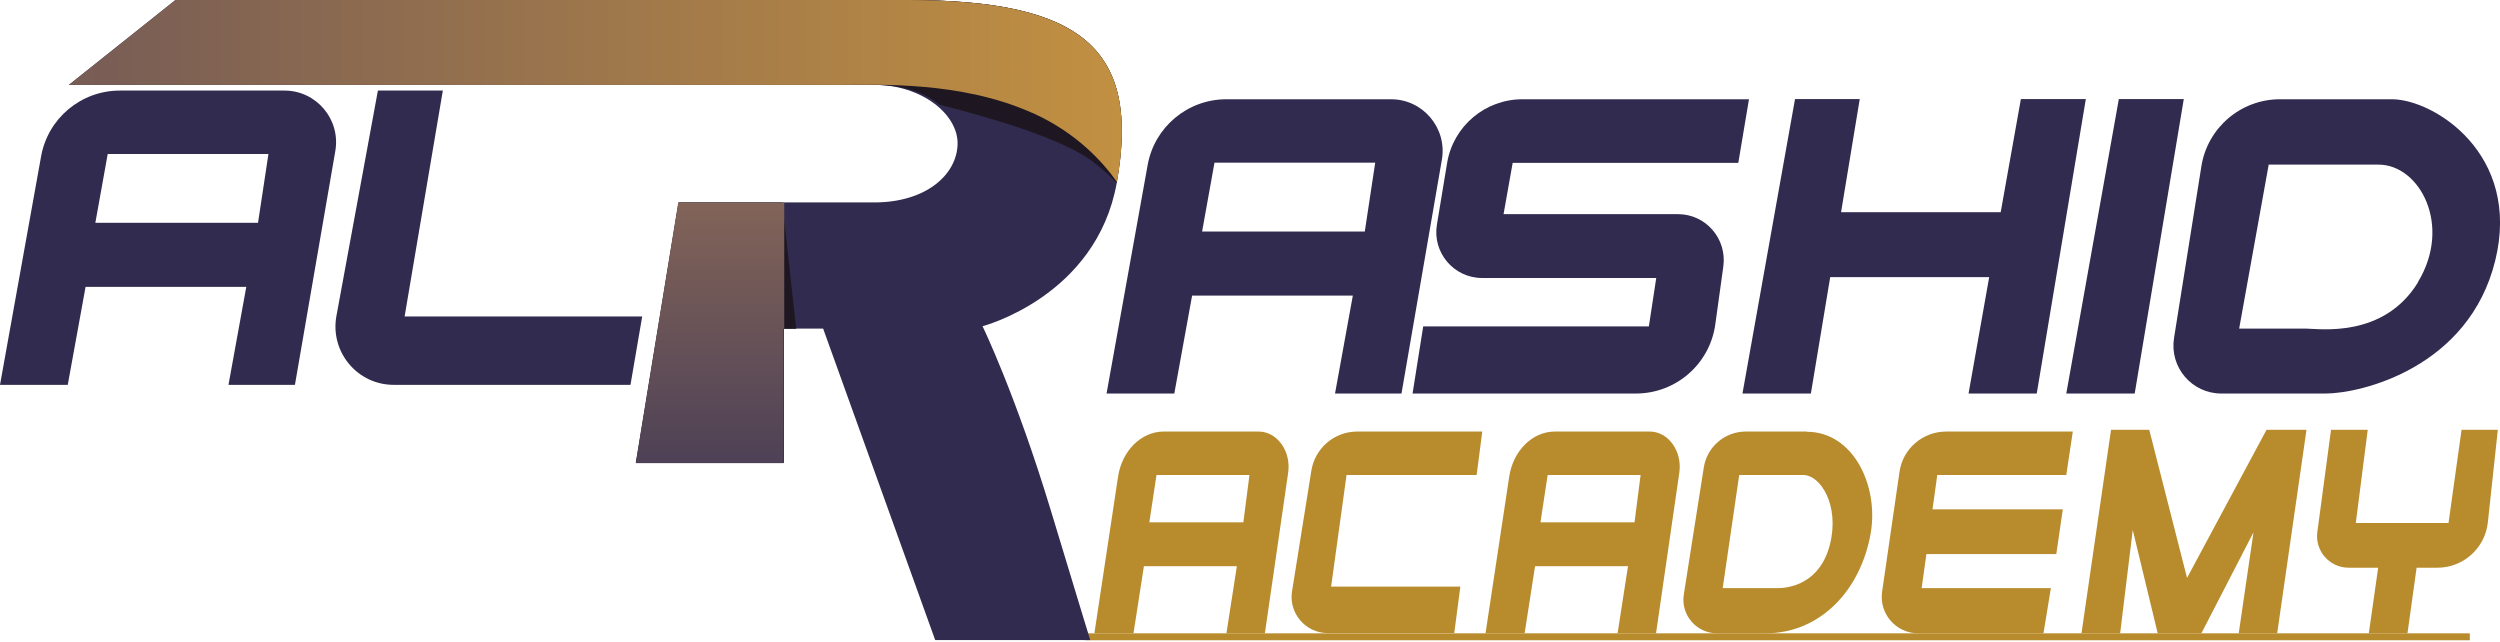
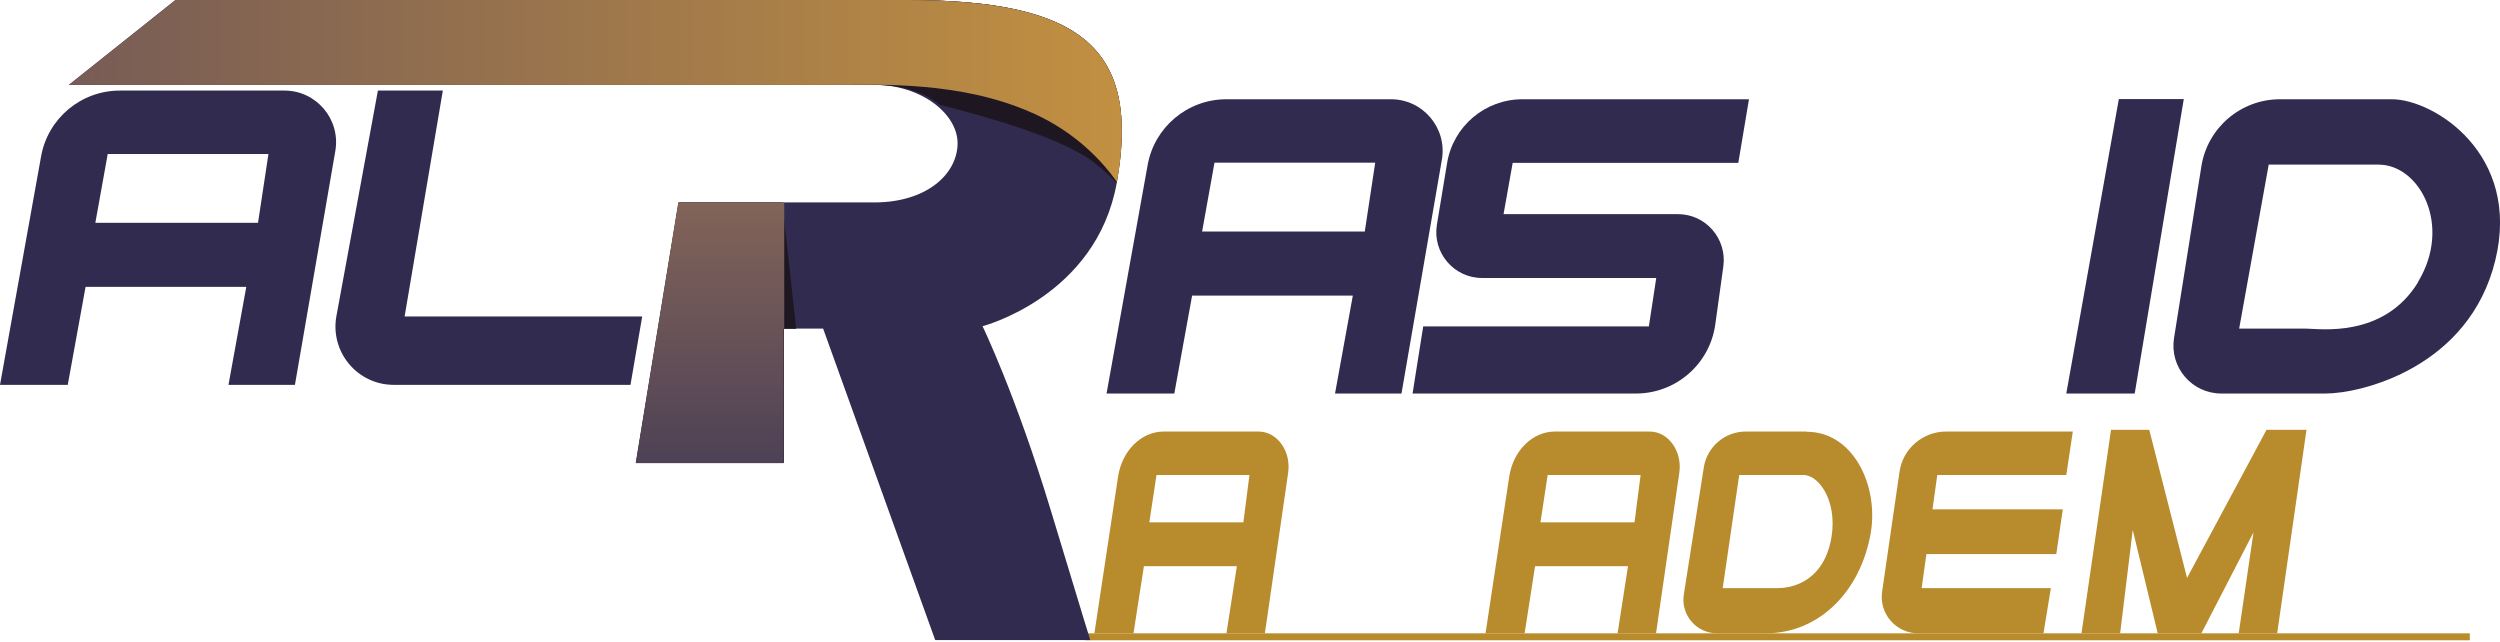
<svg xmlns="http://www.w3.org/2000/svg" width="300" height="77" viewBox="0 0 300 77" fill="none">
  <g clip-path="url(#clip0_932_177)">
    <path d="M151.029 51.786H139.64C136.956 51.786 134.636 54.08 134.167 57.207L131.327 75.998H136.018L137.269 67.945H148.423L147.172 75.998H151.785L154.574 56.764C154.965 54.158 153.271 51.786 151.029 51.786ZM149.205 62.68H137.92L138.78 56.998H149.935L149.205 62.68Z" fill="#B88B2C" />
    <path d="M197.967 51.786H186.578C183.894 51.786 181.574 54.08 181.105 57.207L178.264 75.998H182.955L184.206 67.945H195.361L194.11 75.998H198.723L201.512 56.764C201.903 54.158 200.209 51.786 197.967 51.786ZM196.143 62.68H184.858L185.718 56.998H196.873L196.143 62.68Z" fill="#B88B2C" />
-     <path d="M155.043 70.968L157.363 56.477C157.806 53.767 160.125 51.786 162.862 51.786H177.873L177.196 56.998H161.585L159.734 70.394H175.241L174.511 75.972H159.343C156.659 75.972 154.626 73.574 155.043 70.942V70.968Z" fill="#B88B2C" />
    <path d="M216.784 51.786H209.487C206.985 51.786 204.848 53.611 204.457 56.086L202.059 71.333C201.668 73.782 203.571 75.998 206.046 75.998H211.884C218.348 75.998 223.299 70.916 224.498 63.905C225.437 58.249 222.387 51.812 216.81 51.812L216.784 51.786ZM219.599 65.312C218.426 70.004 214.777 70.577 213.318 70.577H206.724L208.705 56.998H216.393C218.452 56.998 220.771 60.621 219.599 65.312Z" fill="#B88B2C" />
-     <path d="M247.954 56.998L248.736 51.786H233.542C230.727 51.786 228.329 53.845 227.939 56.634L225.854 70.994C225.463 73.626 227.522 75.998 230.18 75.998H245.218L246.104 70.577H230.597L231.17 66.485H246.755L247.537 61.116H231.9L232.473 56.998H248.006H247.954Z" fill="#B88B2C" />
+     <path d="M247.954 56.998L248.736 51.786H233.542C230.727 51.786 228.329 53.845 227.939 56.634L225.854 70.994C225.463 73.626 227.522 75.998 230.18 75.998H245.218L246.104 70.577H230.597L231.17 66.485H246.755L247.537 61.116H231.9L232.473 56.998H248.006Z" fill="#B88B2C" />
    <path d="M249.778 75.997L253.323 51.577H257.91L262.445 69.352L271.983 51.577H276.779L273.26 75.997H268.647L270.42 63.878L264.165 75.997H258.926L255.929 63.592L254.417 75.997H249.778Z" fill="#B88B2C" />
-     <path d="M295.387 51.577L293.823 62.758H282.695L284.128 51.577H279.724L278.082 63.826C277.769 66.094 279.541 68.126 281.835 68.126H285.379L284.258 75.997H288.898L289.992 68.126H292.494C295.595 68.126 298.202 65.781 298.54 62.706L299.739 51.577H295.413H295.387Z" fill="#B88B2C" />
    <path d="M296.377 75.997H130.232V76.831H296.377V75.997Z" fill="#B88B2C" />
    <path d="M34.115 10.868H14.386C9.721 10.868 5.734 14.204 4.926 18.791L0 46.182H8.131L10.268 34.428H29.554L27.417 46.182H35.392L40.24 18.113C40.891 14.334 37.972 10.868 34.141 10.868H34.115ZM30.962 26.74H11.441L12.927 18.478H32.213L30.962 26.74Z" fill="#322B50" />
    <path d="M166.901 11.91H147.172C142.507 11.91 138.52 15.246 137.712 19.833L132.786 47.224H140.917L143.054 35.47H162.34L160.203 47.224H168.178L173.026 19.155C173.677 15.376 170.758 11.91 166.927 11.91H166.901ZM163.748 27.782H144.253L145.739 19.52H165.025L163.774 27.782H163.748Z" fill="#322B50" />
    <path d="M53.114 10.868H45.348L40.37 37.921C39.588 42.221 42.872 46.182 47.251 46.182H75.658L77.065 37.973H48.554L53.141 10.868H53.114Z" fill="#322B50" />
    <path d="M8.262 10.19L21.058 0H108.887C129.867 0 136.878 5.89 134.011 21.944C131.561 35.601 117.905 39.145 117.905 39.145C117.905 39.145 121.892 47.355 126.114 61.298C130.336 75.267 130.831 76.805 130.831 76.805H112.223L98.775 39.432H94.058V55.538H76.336L81.444 24.29H104.926C111.05 24.29 114.777 21.032 114.908 17.357C115.038 13.683 110.503 10.19 105.03 10.19H8.262Z" fill="#322B50" />
    <path d="M108.887 0H102.163C101.329 3.701 101.433 7.714 104.509 10.19H104.978C108.079 10.19 110.894 10.998 112.718 12.562C119.051 14.152 127.782 16.732 131.3 19.52C132.473 20.459 133.359 21.267 133.985 21.944C136.878 5.89 129.867 0 108.887 0Z" fill="#1E1721" />
    <path d="M81.418 24.315L76.31 55.564H94.032V39.458H95.543L93.875 24.315H81.392H81.418Z" fill="#1E1721" />
    <path d="M208.6 19.52L209.878 11.91H182.695C178.212 11.91 174.381 15.142 173.651 19.572L172.426 26.974C171.879 30.31 174.459 33.359 177.847 33.359H198.749L197.863 39.171H170.784L169.507 47.224H196.299C201.121 47.224 205.186 43.68 205.838 38.91L206.802 31.952C207.245 28.642 204.691 25.697 201.355 25.697H180.427L181.522 19.546H208.6V19.52Z" fill="#322B50" />
    <path d="M254.261 11.885L247.954 47.225H256.164L262.054 11.885H254.261Z" fill="#322B50" />
-     <path d="M242.507 11.885L240.083 25.463H220.928L223.169 11.885H215.403L209.096 47.225H217.305L219.625 33.256H238.702L236.226 47.225H244.41L250.3 11.885H242.507Z" fill="#322B50" />
    <path d="M287.021 11.91H273.599C268.908 11.91 264.894 15.324 264.165 19.963L260.881 40.578C260.334 44.071 263.018 47.224 266.562 47.224H279.046C283.372 47.224 296.273 44.097 299.427 31.274C302.58 18.478 292.051 11.91 287.021 11.91ZM290.175 33.854C286.031 40.657 278.264 39.432 276.7 39.432H268.699L272.244 19.755H285.431C290.357 19.755 294.292 27.052 290.149 33.854H290.175Z" fill="#322B50" />
    <path d="M94.136 24.315H81.392L76.284 55.564H94.006V39.458H94.11V24.315H94.136Z" fill="url(#paint0_linear_932_177)" />
    <path d="M123.899 13.552C129.19 15.924 132.369 19.468 134.037 21.84C136.852 5.864 129.815 0 108.887 0H21.058L8.262 10.19H101.016C105.265 10.19 115.298 9.695 123.873 13.552H123.899Z" fill="url(#paint1_linear_932_177)" />
  </g>
  <defs>
    <linearGradient id="paint0_linear_932_177" x1="85.223" y1="55.564" x2="85.223" y2="24.315" gradientUnits="userSpaceOnUse">
      <stop stop-color="#4E4156" />
      <stop offset="1" stop-color="#826458" />
    </linearGradient>
    <linearGradient id="paint1_linear_932_177" x1="8.262" y1="10.92" x2="134.61" y2="10.92" gradientUnits="userSpaceOnUse">
      <stop stop-color="#775C56" />
      <stop offset="1" stop-color="#C29041" />
    </linearGradient>
    <clipPath id="clip0_932_177">
      <rect width="300" height="76.831" fill="white" />
    </clipPath>
  </defs>
</svg>